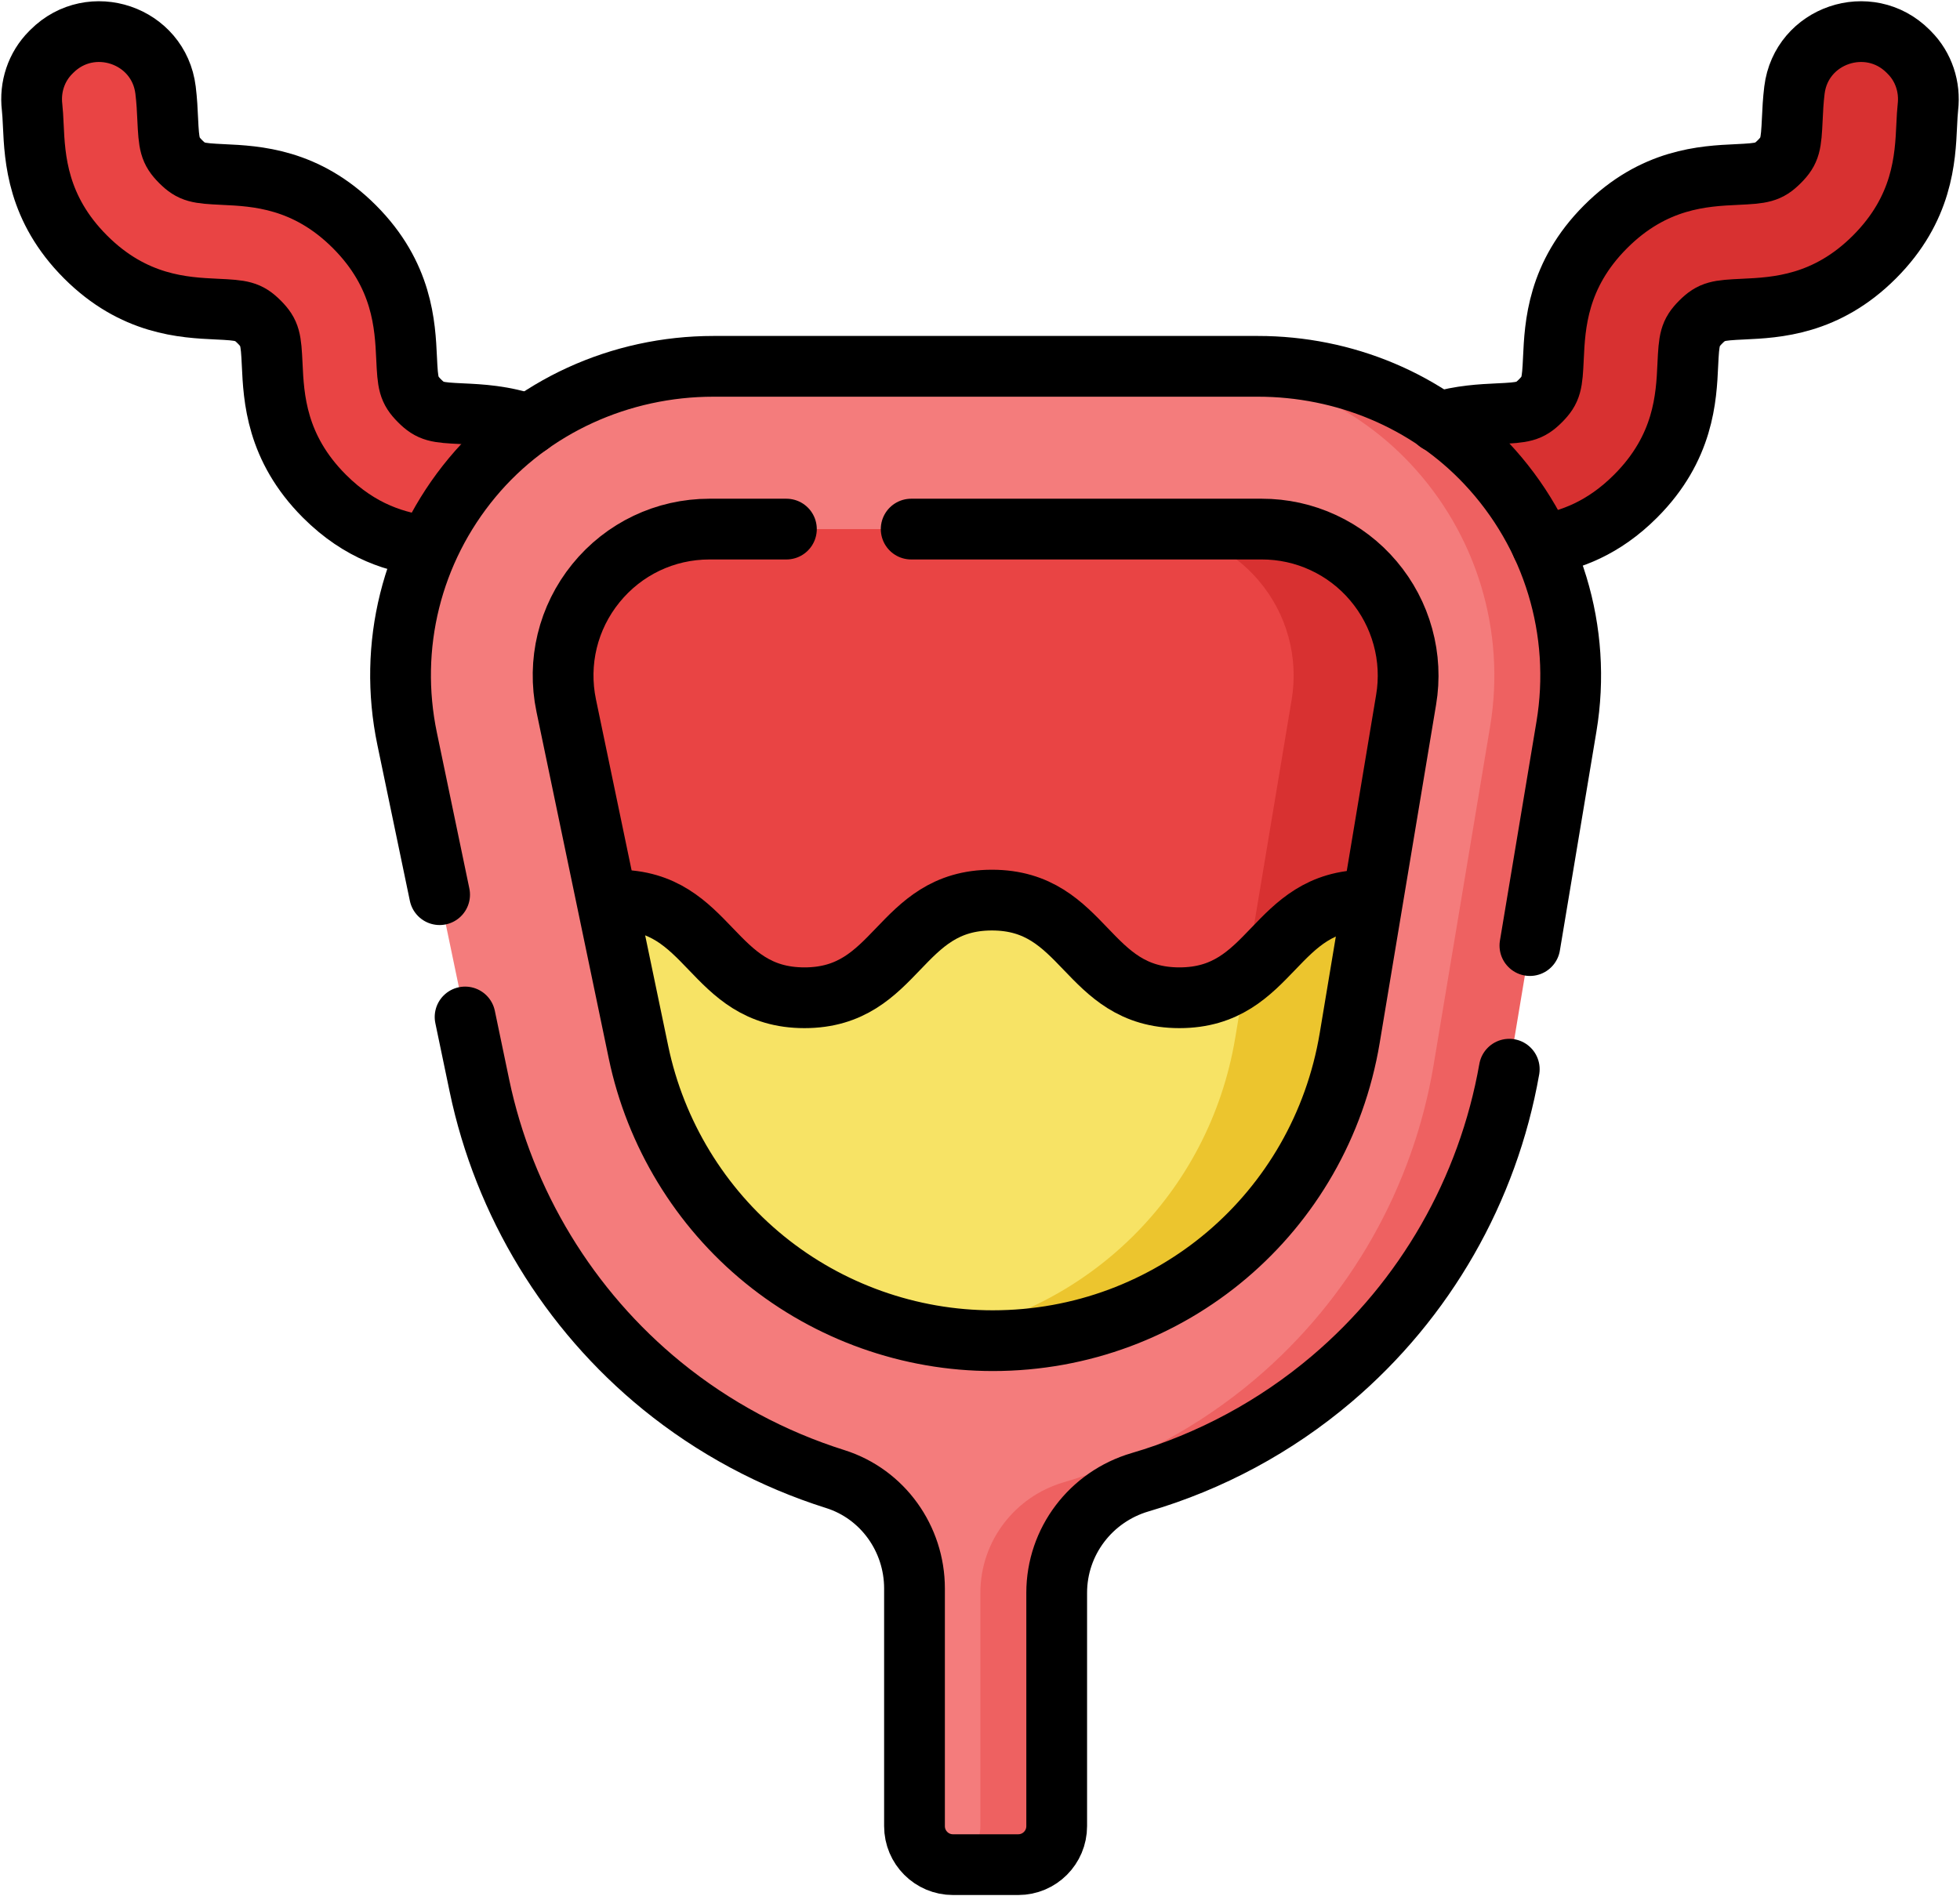
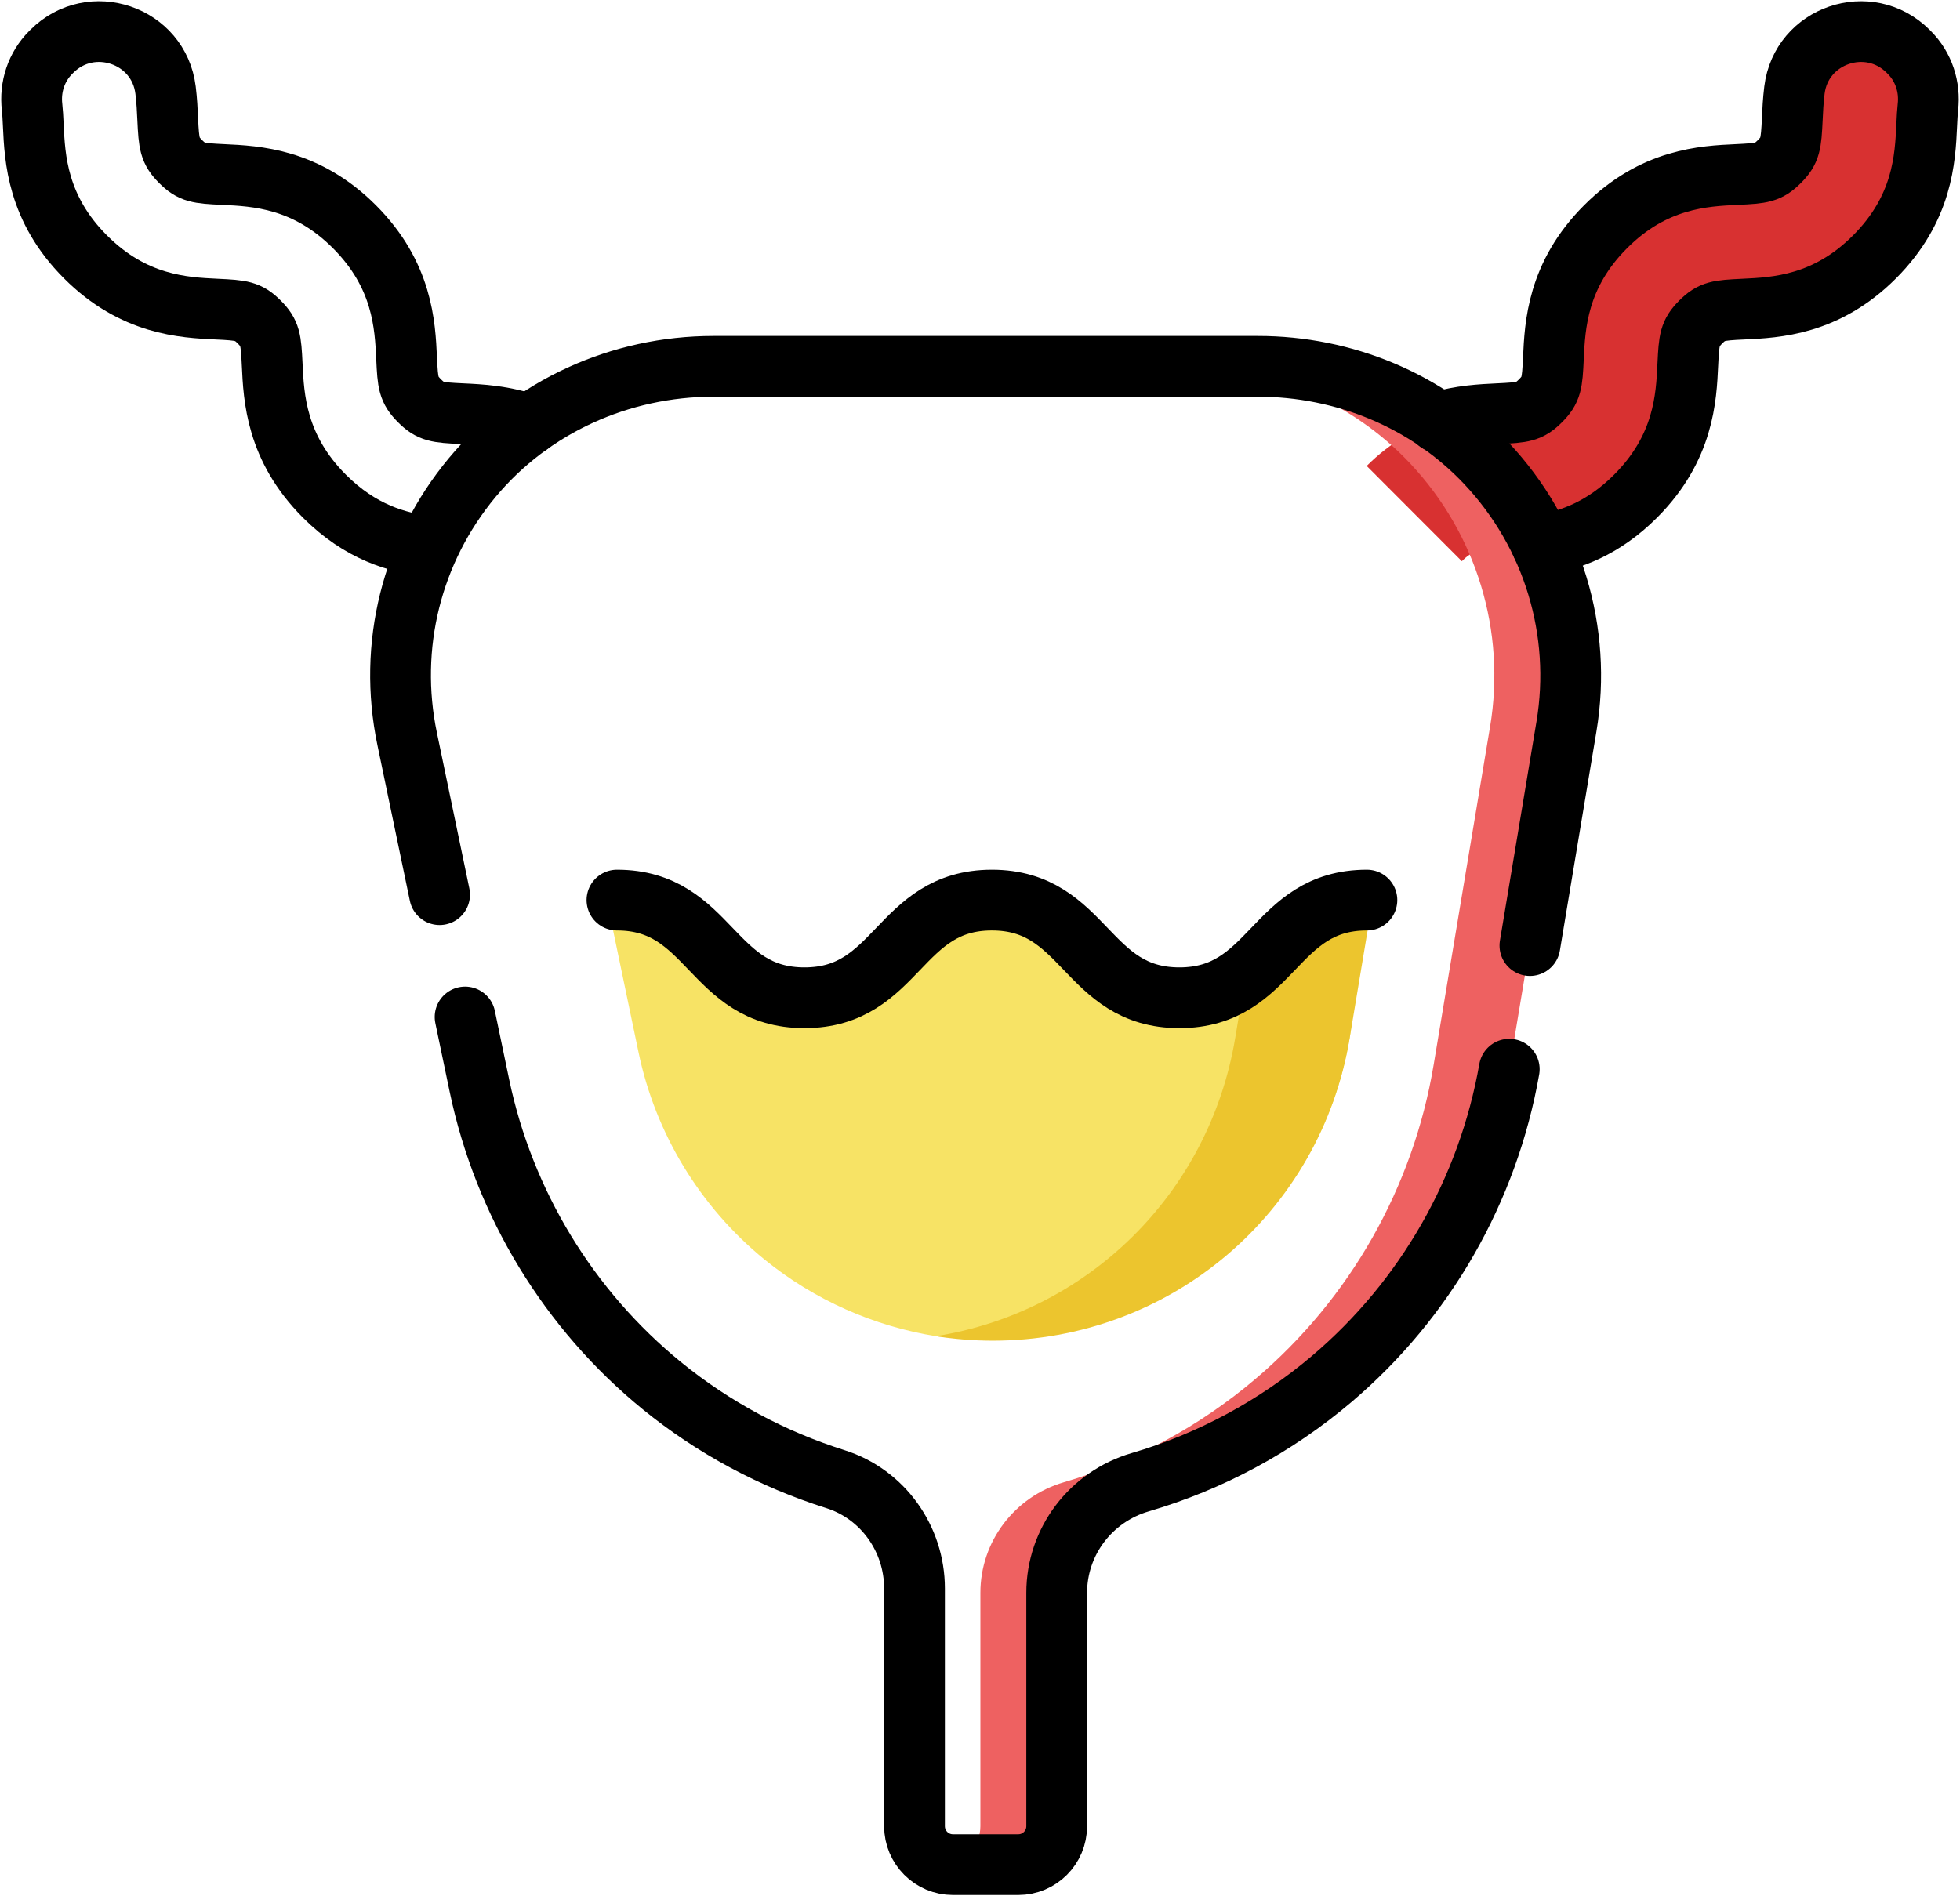
<svg xmlns="http://www.w3.org/2000/svg" width="62" height="60" viewBox="0 0 62 60" fill="none">
  <path d="M46.242 17.758L43.232 14.743C44.76 13.213 46.341 13.139 47.387 13.09C48.181 13.053 48.382 13.03 48.73 12.681C49.079 12.332 49.101 12.131 49.138 11.336C49.187 10.288 49.261 8.704 50.788 7.174C52.315 5.645 53.896 5.57 54.942 5.521C55.737 5.484 55.938 5.462 56.286 5.113C56.635 4.763 56.657 4.562 56.694 3.767C56.707 3.494 56.721 3.186 56.763 2.851C56.978 1.104 59.117 0.379 60.36 1.624L60.398 1.662C60.851 2.116 61.059 2.753 60.985 3.39C60.967 3.542 60.958 3.727 60.946 3.966C60.897 5.014 60.823 6.598 59.296 8.128C57.769 9.657 56.188 9.732 55.142 9.781C54.347 9.818 54.147 9.84 53.798 10.189C53.449 10.539 53.427 10.74 53.39 11.535C53.341 12.583 53.267 14.167 51.74 15.696C50.213 17.226 48.632 17.3 47.586 17.349C46.792 17.386 46.591 17.408 46.242 17.758Z" fill="#D83131" />
-   <path d="M15.757 17.758L18.767 14.743C17.24 13.213 15.659 13.139 14.613 13.09C13.819 13.053 13.618 13.03 13.27 12.681C12.921 12.332 12.899 12.131 12.862 11.336C12.813 10.288 12.739 8.704 11.212 7.174C9.685 5.645 8.104 5.57 7.057 5.521C6.263 5.484 6.062 5.462 5.713 5.113C5.365 4.763 5.343 4.562 5.305 3.767C5.293 3.494 5.278 3.186 5.237 2.851C5.022 1.104 2.882 0.379 1.64 1.624L1.602 1.662C1.149 2.116 0.94 2.753 1.015 3.39C1.032 3.542 1.042 3.727 1.053 3.966C1.102 5.014 1.177 6.598 2.704 8.128C4.231 9.657 5.812 9.732 6.858 9.781C7.652 9.818 7.853 9.84 8.202 10.189C8.55 10.539 8.572 10.74 8.61 11.535C8.659 12.583 8.733 14.167 10.259 15.696C11.786 17.226 13.368 17.3 14.414 17.349C15.208 17.386 15.409 17.408 15.757 17.758Z" fill="#E94444" />
-   <path d="M49.43 22.989L47.645 33.69C46.999 37.564 45.117 40.975 42.124 43.513C40.355 45.013 38.29 46.126 36.065 46.778C34.507 47.235 33.306 48.773 33.306 50.399V57.781C33.306 58.454 32.882 58.879 32.21 58.879L30.144 58.999C29.473 58.999 28.928 58.454 28.928 57.781V50.261C28.928 48.686 27.923 47.274 26.424 46.8C24.439 46.174 22.573 45.176 20.941 43.848C17.993 41.447 15.943 38.074 15.165 34.349L12.879 23.378C12.266 20.441 13.017 17.421 14.937 15.112C16.815 12.853 19.633 11.591 22.568 11.591H37.937L39.791 11.712C42.514 11.712 45.026 12.672 46.895 14.656C49.006 16.898 49.933 19.972 49.43 22.989Z" fill="#F47C7C" />
-   <path d="M22.442 16.741C21.042 16.741 19.733 17.365 18.85 18.453C17.967 19.541 17.625 20.952 17.911 22.325L20.198 33.297C20.734 35.868 22.149 38.196 24.184 39.852C25.755 41.131 27.643 41.967 29.629 42.281C30.214 42.373 30.807 42.299 31.404 42.299C37.021 42.299 41.649 38.392 42.574 32.843L44.359 22.141C44.47 21.477 44.435 20.796 44.257 20.147C44.078 19.497 43.76 18.895 43.325 18.381C42.444 17.338 41.277 16.861 39.914 16.861L36.514 16.741H22.442Z" fill="#E94444" />
  <path d="M49.55 22.989L47.765 33.691C47.12 37.564 45.116 41.096 42.125 43.633C40.355 45.135 38.29 46.248 36.064 46.9C34.507 47.356 33.427 48.773 33.427 50.4V57.781C33.427 58.455 32.882 59 32.211 59H30.144C30.085 59 30.027 58.995 29.97 58.987C30.559 58.903 31.012 58.395 31.012 57.781V50.4C31.012 48.773 32.093 47.356 33.65 46.9C35.876 46.248 37.941 45.135 39.71 43.633C42.702 41.096 44.706 37.564 45.35 33.691L47.136 22.989C47.639 19.971 46.712 16.899 44.601 14.657C42.732 12.672 40.1 11.591 37.377 11.591H39.791C42.515 11.591 45.147 12.672 47.015 14.657C49.127 16.899 50.054 19.971 49.55 22.989Z" fill="#EE6161" />
-   <path d="M44.48 22.141L43.422 28.48L42.574 32.843C41.649 38.392 37.02 42.299 31.404 42.299C30.799 42.299 30.198 42.372 29.605 42.276C34.399 41.513 38.249 37.78 39.073 32.843L40.858 22.141C40.969 21.476 40.935 20.796 40.756 20.146C40.578 19.497 40.26 18.894 39.825 18.381C39.391 17.866 38.85 17.453 38.239 17.17C37.629 16.886 36.965 16.74 36.292 16.74H39.914C40.587 16.74 41.251 16.886 41.861 17.17C42.471 17.453 43.012 17.866 43.447 18.381C43.882 18.894 44.199 19.497 44.378 20.146C44.556 20.796 44.591 21.476 44.48 22.141Z" fill="#D83131" />
  <path d="M43.302 28.601L42.694 32.843C41.77 38.392 37.02 42.3 31.404 42.3C30.81 42.3 30.218 42.373 29.635 42.282C27.647 41.968 25.757 41.132 24.184 39.852C22.15 38.195 20.734 35.867 20.199 33.298L19.194 28.48H19.517C22.482 28.48 22.482 31.57 25.447 31.57C28.412 31.57 28.412 28.48 31.377 28.48C34.343 28.48 34.343 31.57 37.308 31.57C38.238 31.57 38.876 31.266 39.406 30.849C39.806 30.534 40.143 30.29 40.498 29.947C41.172 29.295 41.905 28.601 43.239 28.601H43.302Z" fill="#F7E365" />
  <path d="M43.422 28.48L42.694 32.843C41.77 38.392 37.02 42.42 31.404 42.42C30.799 42.42 30.198 42.372 29.605 42.277C34.399 41.514 38.249 37.781 39.073 32.843L39.406 30.849C40.565 29.936 41.203 28.48 43.239 28.48H43.422Z" fill="#ECC52E" />
  <path d="M45.49 13.361C46.207 13.146 46.864 13.115 47.387 13.09C48.181 13.053 48.382 13.031 48.73 12.682C49.079 12.332 49.101 12.132 49.138 11.336C49.187 10.288 49.261 8.704 50.788 7.175C52.315 5.645 53.896 5.571 54.943 5.522C55.737 5.484 55.938 5.462 56.286 5.113C56.635 4.764 56.657 4.562 56.695 3.767C56.707 3.495 56.722 3.186 56.763 2.852C56.978 1.105 59.117 0.379 60.36 1.624L60.398 1.663C60.851 2.116 61.059 2.754 60.985 3.391C60.968 3.543 60.958 3.728 60.947 3.967C60.898 5.015 60.824 6.598 59.297 8.128C57.77 9.658 56.188 9.732 55.142 9.781C54.348 9.818 54.147 9.84 53.798 10.19C53.45 10.539 53.428 10.74 53.39 11.536C53.342 12.583 53.267 14.167 51.74 15.697C50.715 16.724 49.666 17.095 48.77 17.242" stroke="black" stroke-width="1.922" stroke-miterlimit="10" stroke-linecap="round" stroke-linejoin="round" />
  <path d="M16.743 13.438C15.935 13.152 15.192 13.117 14.613 13.09C13.819 13.053 13.618 13.031 13.27 12.681C12.921 12.332 12.899 12.131 12.862 11.336C12.813 10.288 12.739 8.704 11.212 7.174C9.685 5.645 8.104 5.571 7.057 5.522C6.263 5.484 6.062 5.462 5.714 5.113C5.365 4.763 5.343 4.562 5.305 3.767C5.293 3.494 5.278 3.186 5.237 2.851C5.022 1.104 2.883 0.379 1.64 1.624L1.602 1.662C1.149 2.116 0.94 2.753 1.015 3.391C1.032 3.543 1.042 3.728 1.053 3.966C1.102 5.014 1.176 6.598 2.704 8.128C4.231 9.657 5.812 9.732 6.858 9.781C7.652 9.818 7.853 9.84 8.202 10.19C8.55 10.539 8.572 10.74 8.61 11.535C8.659 12.583 8.733 14.167 10.26 15.697C11.405 16.844 12.58 17.172 13.538 17.285" stroke="black" stroke-width="1.922" stroke-miterlimit="10" stroke-linecap="round" stroke-linejoin="round" />
  <path d="M47.742 33.83C47.069 37.654 45.082 41.123 42.124 43.633C40.355 45.134 38.29 46.247 36.065 46.899C34.507 47.356 33.426 48.773 33.426 50.399V57.781C33.426 58.454 32.882 58.999 32.21 58.999H30.144C29.473 58.999 28.928 58.454 28.928 57.781V50.261C28.928 48.686 27.923 47.274 26.424 46.8C24.439 46.174 22.573 45.176 20.941 43.848C17.993 41.447 15.943 38.074 15.165 34.349L14.712 32.178" stroke="black" stroke-width="1.922" stroke-miterlimit="10" stroke-linecap="round" stroke-linejoin="round" />
  <path d="M13.906 28.308L12.879 23.378C12.266 20.441 13.017 17.421 14.936 15.112C16.815 12.853 19.633 11.591 22.568 11.591H39.791C42.514 11.591 45.147 12.672 47.015 14.656C49.127 16.898 50.054 19.972 49.551 22.989L48.395 29.919" stroke="black" stroke-width="1.922" stroke-miterlimit="10" stroke-linecap="round" stroke-linejoin="round" />
-   <path d="M24.876 16.741H22.442C21.042 16.741 19.733 17.365 18.85 18.453C17.967 19.541 17.625 20.952 17.911 22.325L20.198 33.297C20.734 35.868 22.149 38.196 24.184 39.852C26.218 41.508 28.782 42.42 31.404 42.42C37.021 42.42 41.769 38.392 42.695 32.843L44.479 22.141C44.591 21.477 44.556 20.796 44.377 20.147C44.199 19.497 43.881 18.895 43.446 18.381C43.012 17.866 42.471 17.453 41.861 17.17C41.251 16.886 40.586 16.74 39.914 16.741H28.823" stroke="black" stroke-width="1.922" stroke-miterlimit="10" stroke-linecap="round" stroke-linejoin="round" />
  <path d="M19.516 28.48C22.481 28.48 22.481 31.57 25.447 31.57C28.412 31.57 28.412 28.48 31.377 28.48C34.342 28.48 34.342 31.57 37.308 31.57C40.273 31.57 40.273 28.48 43.239 28.48" stroke="black" stroke-width="1.922" stroke-miterlimit="10" stroke-linecap="round" stroke-linejoin="round" />
</svg>